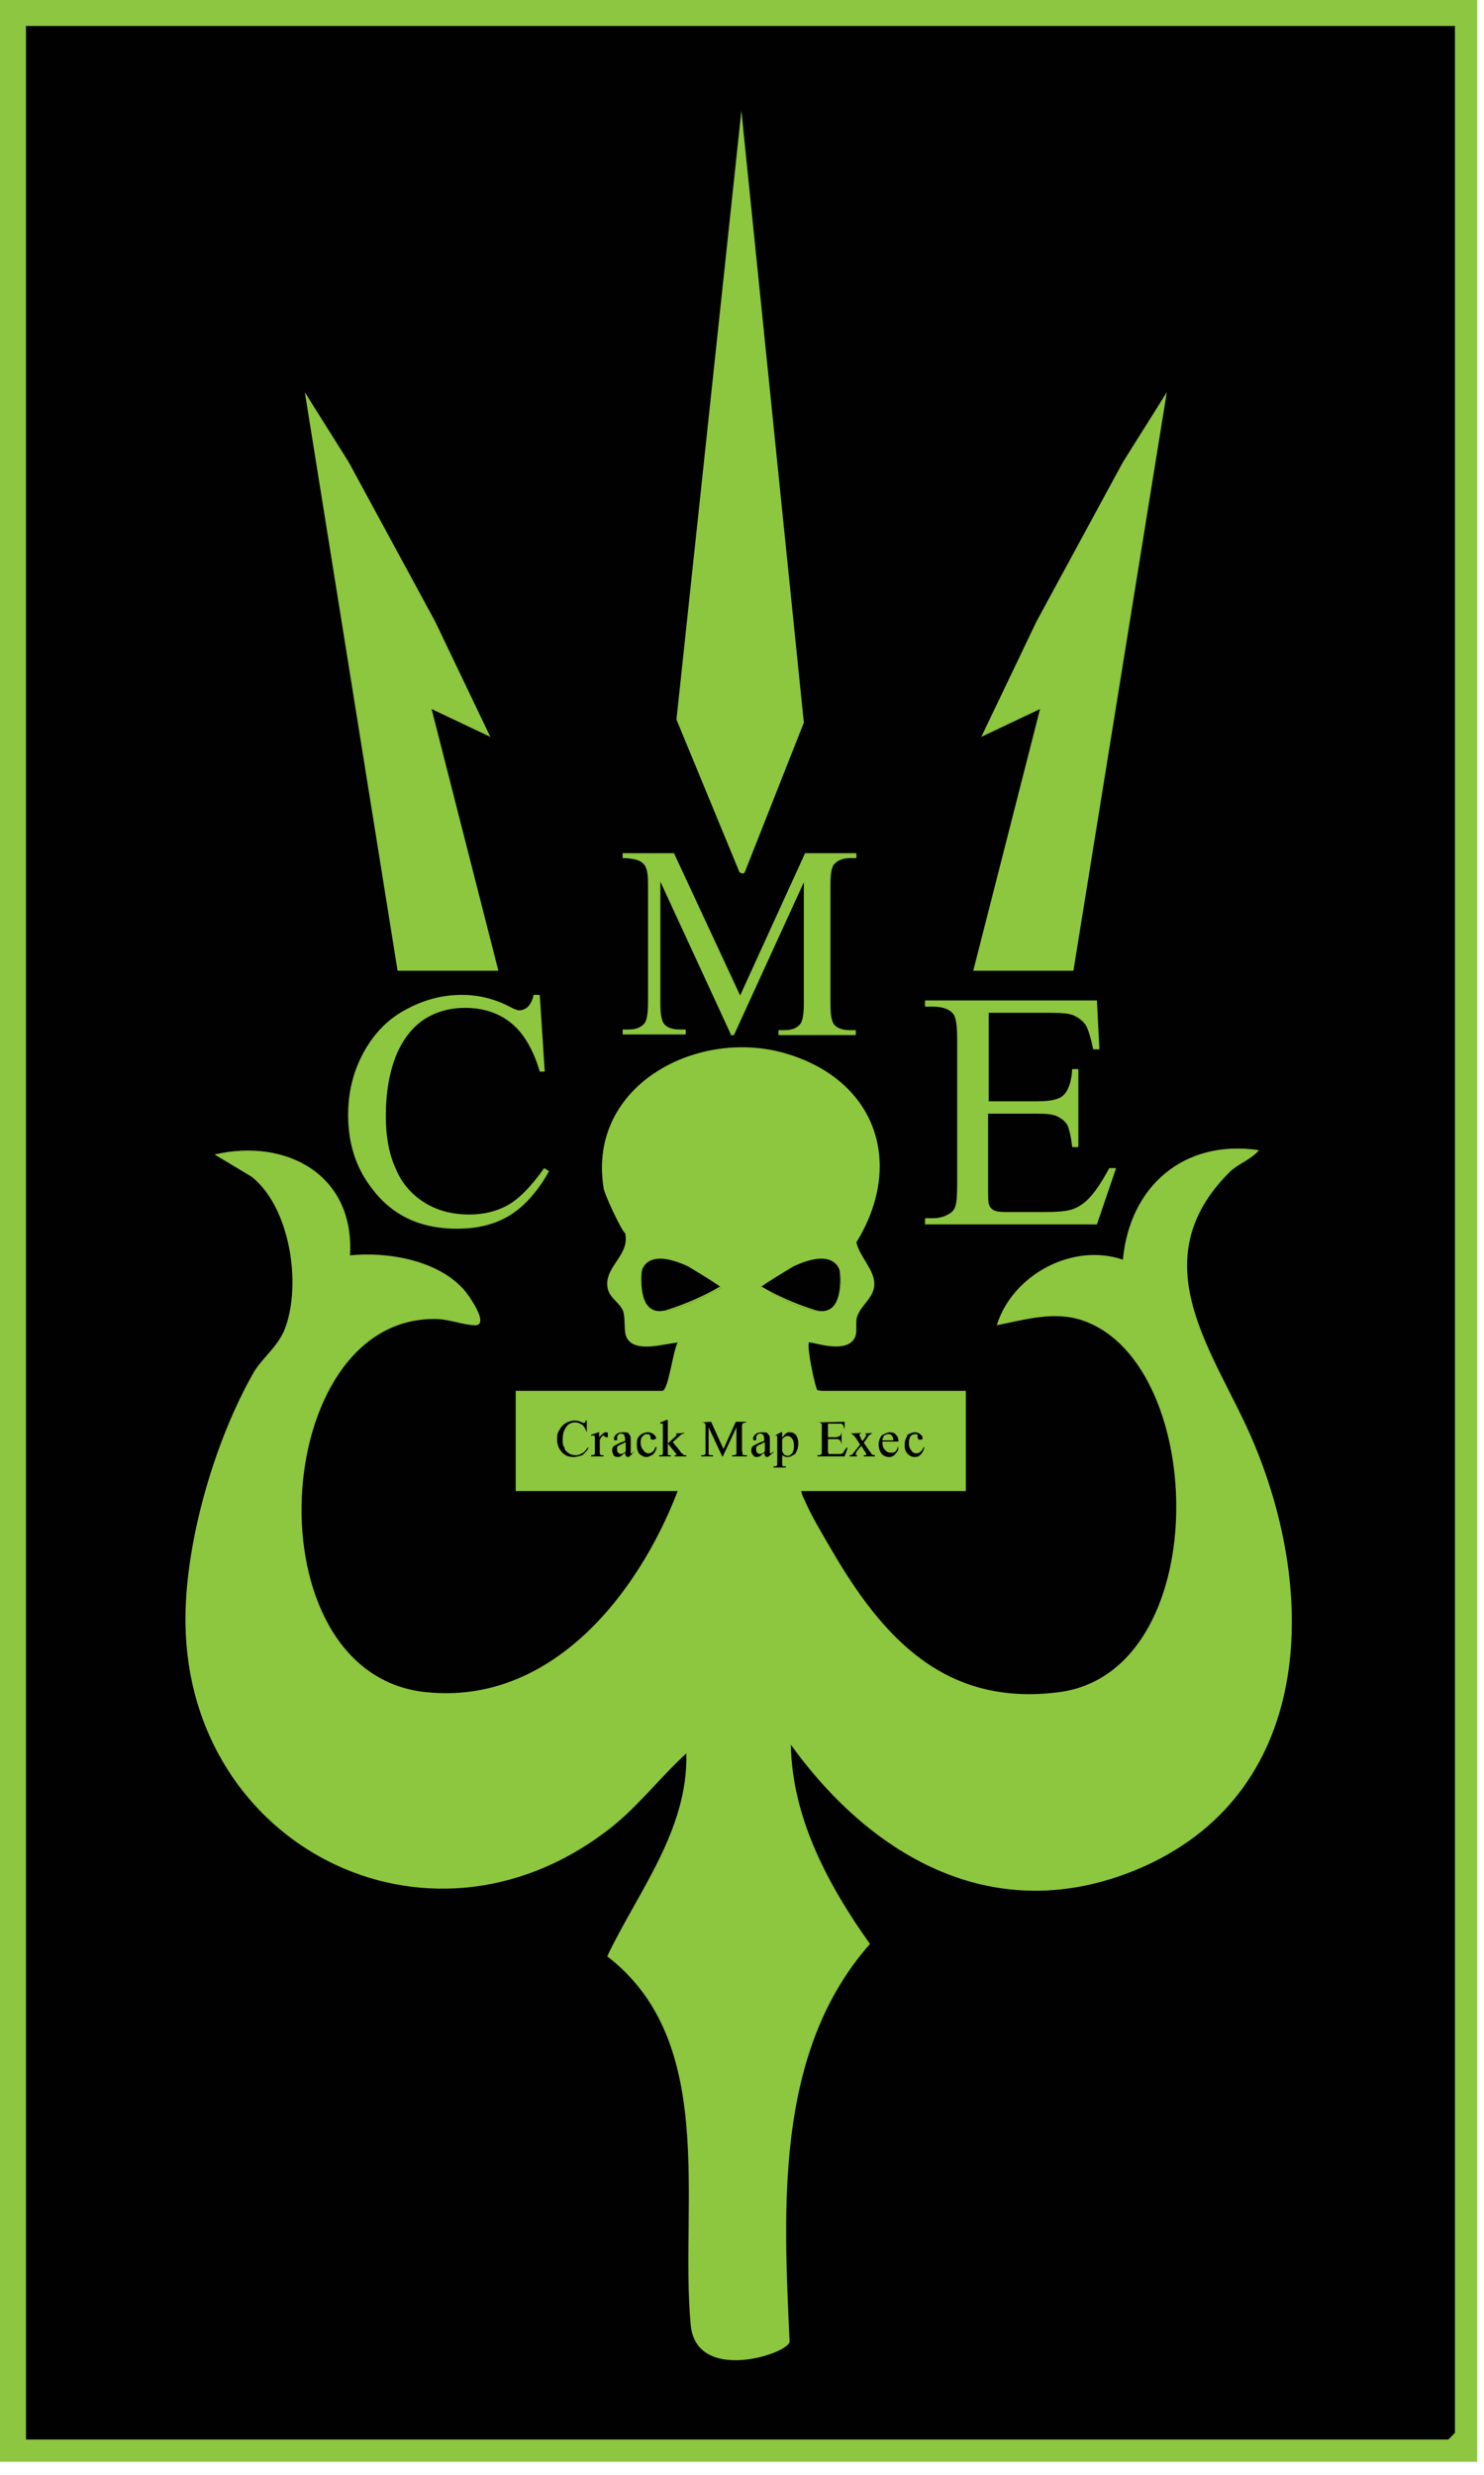
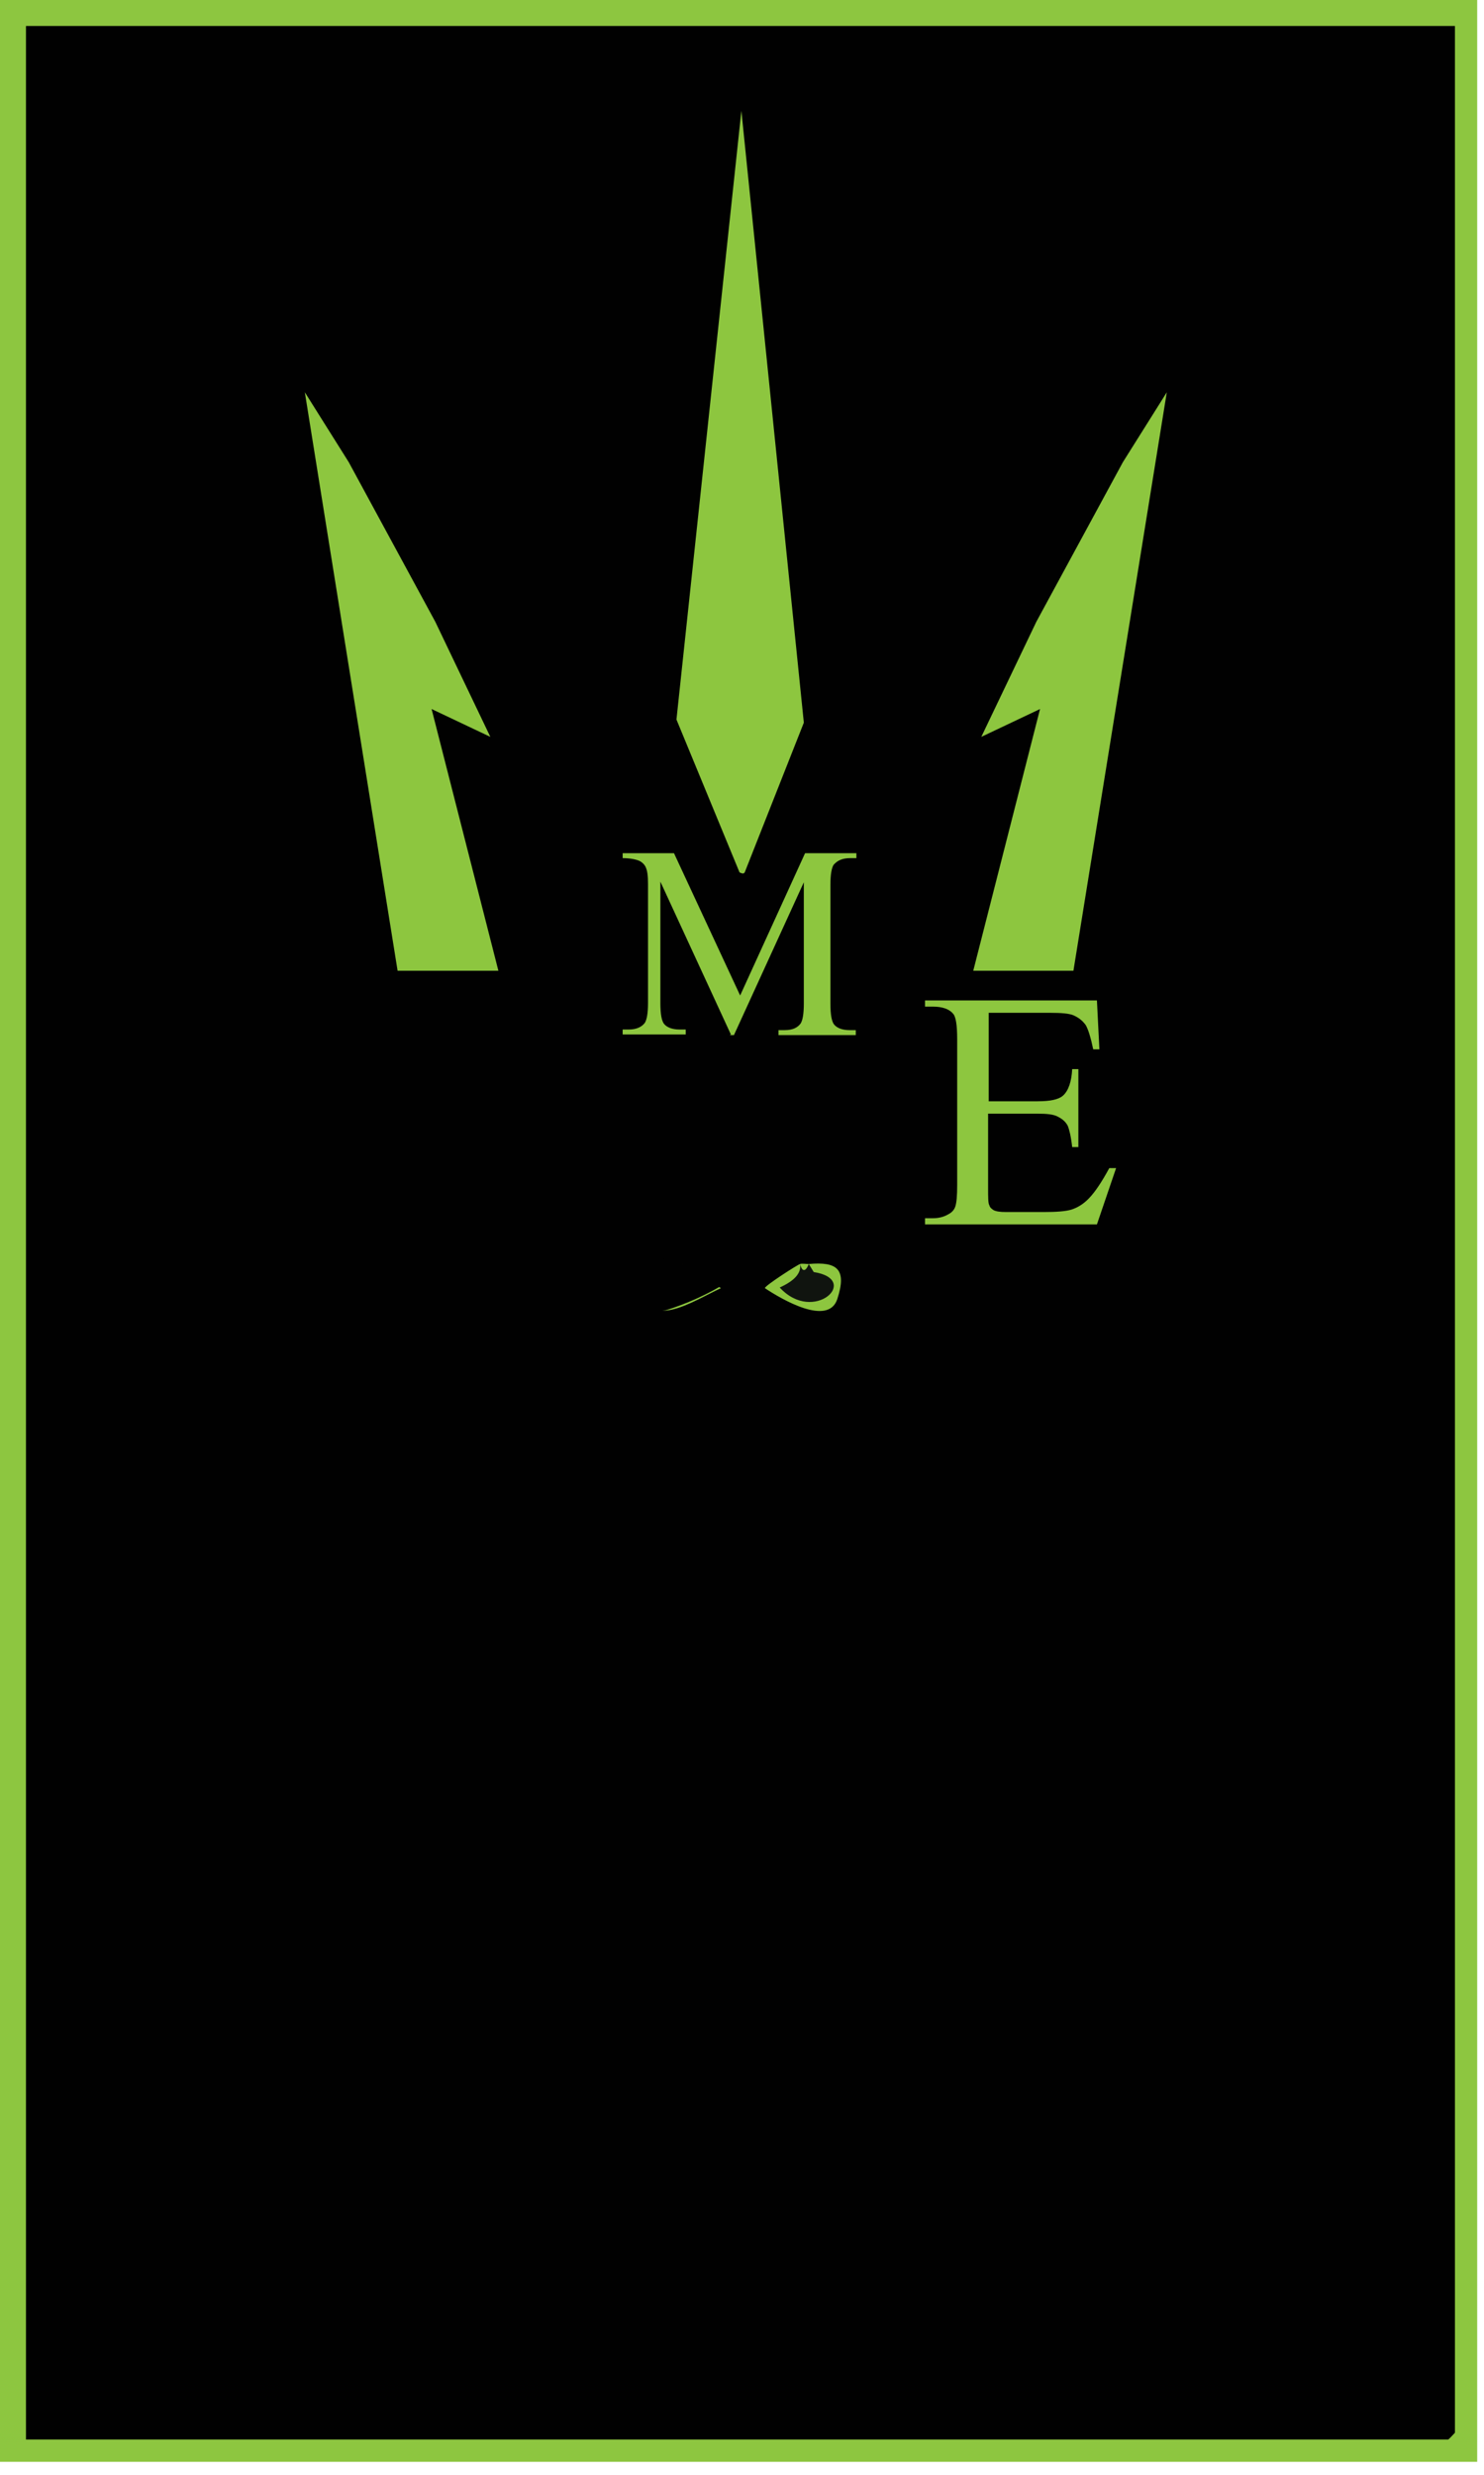
<svg xmlns="http://www.w3.org/2000/svg" width="24" height="40" viewBox="0 0 24 40" fill="none">
  <g clip-path="url(#clip0_5976_2118)">
    <path d="M23.89 0H0V39.79H23.89V0Z" fill="#8DC640" />
    <path d="M23.53 0.42V39.32C23.53 39.32 23.43 39.43 23.42 39.43H0.42V0.42H23.53Z" fill="#010101" />
    <path d="M13.54 21C13.39 21.44 12.64 21 12.37 20.82C12.37 20.78 12.9 20.44 12.94 20.43C12.97 20.42 13.03 20.43 13.08 20.43C13.54 20.39 13.7 20.51 13.54 21Z" fill="#10140F" />
    <path d="M11.66 20.82C11.22 21.02 10.42 21.57 10.39 20.74C10.37 20.27 10.7 20.47 11.03 20.43C11.24 20.55 11.45 20.7 11.66 20.82Z" fill="#11140F" />
    <path d="M12.04 14.11L13 11.68L11.99 1.79L10.94 11.63L11.96 14.1C11.96 14.1 12.03 14.14 12.04 14.1V14.11Z" fill="#8DC63F" />
    <path d="M7.93 11.91L7.04 10.05L5.64 7.47L4.93 6.34L6.43 15.69H8.06L6.98 11.46L7.93 11.91Z" fill="#8DC63F" />
    <path d="M15.87 11.91L16.76 10.05L18.16 7.47L18.87 6.34L17.36 15.69H15.74L16.82 11.46L15.87 11.91Z" fill="#8DC63F" />
-     <path d="M8.73 16.09L8.81 17.32H8.73C8.62 16.95 8.46 16.69 8.26 16.53C8.06 16.37 7.81 16.29 7.52 16.29C7.28 16.29 7.06 16.35 6.87 16.47C6.68 16.59 6.52 16.79 6.41 17.05C6.3 17.32 6.24 17.65 6.24 18.04C6.24 18.37 6.29 18.65 6.4 18.89C6.5 19.13 6.66 19.31 6.87 19.44C7.08 19.57 7.32 19.63 7.59 19.63C7.82 19.63 8.03 19.58 8.21 19.48C8.39 19.38 8.59 19.18 8.8 18.88L8.88 18.93C8.7 19.25 8.49 19.49 8.25 19.64C8.01 19.79 7.72 19.86 7.39 19.86C6.79 19.86 6.33 19.64 6 19.19C5.75 18.86 5.63 18.47 5.63 18.02C5.63 17.66 5.71 17.33 5.87 17.03C6.03 16.73 6.25 16.49 6.54 16.33C6.83 16.17 7.13 16.08 7.47 16.08C7.73 16.08 7.99 16.14 8.24 16.27C8.31 16.31 8.37 16.33 8.4 16.33C8.45 16.33 8.49 16.31 8.53 16.28C8.58 16.23 8.61 16.17 8.63 16.08H8.72L8.73 16.09Z" fill="#8DC63F" />
    <path d="M15.99 16.37V17.8H16.78C16.99 17.8 17.12 17.77 17.19 17.71C17.28 17.63 17.33 17.48 17.34 17.28H17.44V18.54H17.34C17.32 18.36 17.29 18.25 17.27 18.2C17.24 18.14 17.19 18.09 17.11 18.05C17.04 18.01 16.93 18 16.77 18H15.98V19.19C15.98 19.35 15.98 19.45 16 19.48C16.01 19.52 16.04 19.54 16.07 19.56C16.11 19.58 16.17 19.59 16.27 19.59H16.88C17.08 19.59 17.23 19.58 17.33 19.55C17.42 19.52 17.51 19.47 17.6 19.38C17.71 19.27 17.82 19.1 17.94 18.88H18.05L17.74 19.79H14.96V19.69H15.09C15.18 19.69 15.26 19.67 15.33 19.63C15.39 19.6 15.43 19.56 15.45 19.5C15.47 19.44 15.48 19.33 15.48 19.15V16.8C15.48 16.57 15.46 16.43 15.41 16.38C15.35 16.31 15.24 16.27 15.09 16.27H14.96V16.17H17.74L17.78 16.96H17.68C17.64 16.77 17.6 16.64 17.56 16.57C17.51 16.5 17.45 16.45 17.36 16.41C17.29 16.38 17.16 16.37 16.98 16.37H15.99Z" fill="#8DC63F" />
    <path d="M11.82 16.72L10.68 14.25V16.21C10.68 16.39 10.7 16.5 10.74 16.55C10.79 16.61 10.88 16.64 10.99 16.64H11.09V16.72H10.07V16.64H10.17C10.29 16.64 10.38 16.6 10.43 16.53C10.46 16.48 10.48 16.38 10.48 16.21V14.29C10.48 14.16 10.47 14.07 10.44 14.01C10.42 13.97 10.38 13.93 10.33 13.91C10.28 13.89 10.19 13.87 10.07 13.87V13.79H10.9L11.97 16.09L13.02 13.79H13.85V13.87H13.75C13.62 13.87 13.54 13.91 13.48 13.98C13.45 14.03 13.43 14.13 13.43 14.3V16.22C13.43 16.4 13.45 16.51 13.49 16.56C13.54 16.62 13.63 16.65 13.74 16.65H13.84V16.73H12.59V16.65H12.69C12.82 16.65 12.9 16.61 12.95 16.54C12.98 16.49 13 16.39 13 16.22V14.26L11.87 16.73H11.8L11.82 16.72Z" fill="#8DC63F" />
    <path d="M11.03 20.43C11.05 20.6 11.16 20.72 11.35 20.79C10.97 21.05 10.41 21.27 10.55 20.57C10.84 20.61 10.99 20.57 11.03 20.43C10.7 20.47 10.37 20.27 10.39 20.74C10.42 21.57 11.22 21.02 11.66 20.82C11.45 20.7 11.24 20.55 11.03 20.43ZM12.94 20.43C12.97 20.56 13.03 20.56 13.08 20.43C13.03 20.43 12.97 20.42 12.94 20.43ZM13.08 20.43L13.16 20.56C13.93 20.68 13.16 21.41 12.61 20.81C12.85 20.7 12.96 20.58 12.94 20.43C12.9 20.44 12.37 20.78 12.37 20.82C12.64 21 13.39 21.44 13.54 21C13.7 20.51 13.54 20.39 13.08 20.43Z" fill="#8DC63F" />
-     <path d="M10.03 23.35C10.03 23.35 9.99 23.37 9.98 23.39C9.98 23.4 9.98 23.41 9.98 23.43C9.98 23.45 9.98 23.47 10 23.48C10 23.49 10.02 23.5 10.04 23.5C10.06 23.5 10.09 23.49 10.12 23.46V23.31C10.12 23.31 10.05 23.34 10.04 23.35H10.03ZM10.03 23.35C10.03 23.35 9.99 23.37 9.98 23.39C9.98 23.4 9.98 23.41 9.98 23.43C9.98 23.45 9.98 23.47 10 23.48C10 23.49 10.02 23.5 10.04 23.5C10.06 23.5 10.09 23.49 10.12 23.46V23.31C10.12 23.31 10.05 23.34 10.04 23.35H10.03ZM10.03 23.35C10.03 23.35 9.99 23.37 9.98 23.39C9.98 23.4 9.98 23.41 9.98 23.43C9.98 23.45 9.98 23.47 10 23.48C10 23.49 10.02 23.5 10.04 23.5C10.06 23.5 10.09 23.49 10.12 23.46V23.31C10.12 23.31 10.05 23.34 10.04 23.35H10.03ZM10.03 23.35C10.03 23.35 9.99 23.37 9.98 23.39C9.98 23.4 9.98 23.41 9.98 23.43C9.98 23.45 9.98 23.47 10 23.48C10 23.49 10.02 23.5 10.04 23.5C10.06 23.5 10.09 23.49 10.12 23.46V23.31C10.12 23.31 10.05 23.34 10.04 23.35H10.03ZM10.03 23.35C10.03 23.35 9.99 23.37 9.98 23.39C9.98 23.4 9.98 23.41 9.98 23.43C9.98 23.45 9.98 23.47 10 23.48C10 23.49 10.02 23.5 10.04 23.5C10.06 23.5 10.09 23.49 10.12 23.46V23.31C10.12 23.31 10.05 23.34 10.04 23.35H10.03ZM12.28 23.35C12.28 23.35 12.24 23.37 12.23 23.39C12.23 23.4 12.23 23.41 12.23 23.43C12.23 23.45 12.23 23.47 12.25 23.48C12.25 23.49 12.27 23.5 12.29 23.5C12.31 23.5 12.34 23.49 12.37 23.46V23.31C12.37 23.31 12.3 23.34 12.29 23.35H12.28ZM12.8 23.24C12.8 23.24 12.76 23.21 12.74 23.21C12.72 23.21 12.71 23.21 12.7 23.22C12.69 23.22 12.67 23.24 12.65 23.26V23.46C12.65 23.46 12.67 23.49 12.68 23.51C12.7 23.52 12.72 23.53 12.74 23.53C12.77 23.53 12.79 23.51 12.81 23.49C12.83 23.46 12.84 23.43 12.84 23.37C12.84 23.32 12.83 23.27 12.8 23.24ZM12.8 23.24C12.8 23.24 12.76 23.21 12.74 23.21C12.72 23.21 12.71 23.21 12.7 23.22C12.69 23.22 12.67 23.24 12.65 23.26V23.46C12.65 23.46 12.67 23.49 12.68 23.51C12.7 23.52 12.72 23.53 12.74 23.53C12.77 23.53 12.79 23.51 12.81 23.49C12.83 23.46 12.84 23.43 12.84 23.37C12.84 23.32 12.83 23.27 12.8 23.24ZM12.28 23.35C12.28 23.35 12.24 23.37 12.23 23.39C12.23 23.4 12.23 23.41 12.23 23.43C12.23 23.45 12.23 23.47 12.25 23.48C12.25 23.49 12.27 23.5 12.29 23.5C12.31 23.5 12.34 23.49 12.37 23.46V23.31C12.37 23.31 12.3 23.34 12.29 23.35H12.28ZM10.03 23.35C10.03 23.35 9.99 23.37 9.98 23.39C9.98 23.4 9.98 23.41 9.98 23.43C9.98 23.45 9.98 23.47 10 23.48C10 23.49 10.02 23.5 10.04 23.5C10.06 23.5 10.09 23.49 10.12 23.46V23.31C10.12 23.31 10.05 23.34 10.04 23.35H10.03ZM10.03 23.35C10.03 23.35 9.99 23.37 9.98 23.39C9.98 23.4 9.98 23.41 9.98 23.43C9.98 23.45 9.98 23.47 10 23.48C10 23.49 10.02 23.5 10.04 23.5C10.06 23.5 10.09 23.49 10.12 23.46V23.31C10.12 23.31 10.05 23.34 10.04 23.35H10.03ZM12.28 23.35C12.28 23.35 12.24 23.37 12.23 23.39C12.23 23.4 12.23 23.41 12.23 23.43C12.23 23.45 12.23 23.47 12.25 23.48C12.25 23.49 12.27 23.5 12.29 23.5C12.31 23.5 12.34 23.49 12.37 23.46V23.31C12.37 23.31 12.3 23.34 12.29 23.35H12.28ZM12.8 23.24C12.8 23.24 12.76 23.21 12.74 23.21C12.72 23.21 12.71 23.21 12.7 23.22C12.69 23.22 12.67 23.24 12.65 23.26V23.46C12.65 23.46 12.67 23.49 12.68 23.51C12.7 23.52 12.72 23.53 12.74 23.53C12.77 23.53 12.79 23.51 12.81 23.49C12.83 23.46 12.84 23.43 12.84 23.37C12.84 23.32 12.83 23.27 12.8 23.24ZM12.8 23.24C12.8 23.24 12.76 23.21 12.74 23.21C12.72 23.21 12.71 23.21 12.7 23.22C12.69 23.22 12.67 23.24 12.65 23.26V23.46C12.65 23.46 12.67 23.49 12.68 23.51C12.7 23.52 12.72 23.53 12.74 23.53C12.77 23.53 12.79 23.51 12.81 23.49C12.83 23.46 12.84 23.43 12.84 23.37C12.84 23.32 12.83 23.27 12.8 23.24ZM12.28 23.35C12.28 23.35 12.24 23.37 12.23 23.39C12.23 23.4 12.23 23.41 12.23 23.43C12.23 23.45 12.23 23.47 12.25 23.48C12.25 23.49 12.27 23.5 12.29 23.5C12.31 23.5 12.34 23.49 12.37 23.46V23.31C12.37 23.31 12.3 23.34 12.29 23.35H12.28ZM10.03 23.35C10.03 23.35 9.99 23.37 9.98 23.39C9.98 23.4 9.98 23.41 9.98 23.43C9.98 23.45 9.98 23.47 10 23.48C10 23.49 10.02 23.5 10.04 23.5C10.06 23.5 10.09 23.49 10.12 23.46V23.31C10.12 23.31 10.05 23.34 10.04 23.35H10.03ZM10.03 23.35C10.03 23.35 9.99 23.37 9.98 23.39C9.98 23.4 9.98 23.41 9.98 23.43C9.98 23.45 9.98 23.47 10 23.48C10 23.49 10.02 23.5 10.04 23.5C10.06 23.5 10.09 23.49 10.12 23.46V23.31C10.12 23.31 10.05 23.34 10.04 23.35H10.03ZM12.28 23.35C12.28 23.35 12.24 23.37 12.23 23.39C12.23 23.4 12.23 23.41 12.23 23.43C12.23 23.45 12.23 23.47 12.25 23.48C12.25 23.49 12.27 23.5 12.29 23.5C12.31 23.5 12.34 23.49 12.37 23.46V23.31C12.37 23.31 12.3 23.34 12.29 23.35H12.28ZM12.8 23.24C12.8 23.24 12.76 23.21 12.74 23.21C12.72 23.21 12.71 23.21 12.7 23.22C12.69 23.22 12.67 23.24 12.65 23.26V23.46C12.65 23.46 12.67 23.49 12.68 23.51C12.7 23.52 12.72 23.53 12.74 23.53C12.77 23.53 12.79 23.51 12.81 23.49C12.83 23.46 12.84 23.43 12.84 23.37C12.84 23.32 12.83 23.27 12.8 23.24ZM14.44 23.23C14.44 23.23 14.42 23.2 14.41 23.19C14.39 23.18 14.38 23.18 14.36 23.18C14.34 23.18 14.32 23.19 14.3 23.2C14.29 23.22 14.27 23.25 14.27 23.28H14.45C14.45 23.28 14.44 23.24 14.44 23.23ZM12.8 23.24C12.8 23.24 12.76 23.21 12.74 23.21C12.72 23.21 12.71 23.21 12.7 23.22C12.69 23.22 12.67 23.24 12.65 23.26V23.46C12.65 23.46 12.67 23.49 12.68 23.51C12.7 23.52 12.72 23.53 12.74 23.53C12.77 23.53 12.79 23.51 12.81 23.49C12.83 23.46 12.84 23.43 12.84 23.37C12.84 23.32 12.83 23.27 12.8 23.24ZM12.28 23.35C12.28 23.35 12.24 23.37 12.23 23.39C12.23 23.4 12.23 23.41 12.23 23.43C12.23 23.45 12.23 23.47 12.25 23.48C12.25 23.49 12.27 23.5 12.29 23.5C12.31 23.5 12.34 23.49 12.37 23.46V23.31C12.37 23.31 12.3 23.34 12.29 23.35H12.28ZM10.03 23.35C10.03 23.35 9.99 23.37 9.98 23.39C9.98 23.4 9.98 23.41 9.98 23.43C9.98 23.45 9.98 23.47 10 23.48C10 23.49 10.02 23.5 10.04 23.5C10.06 23.5 10.09 23.49 10.12 23.46V23.31C10.12 23.31 10.05 23.34 10.04 23.35H10.03ZM14.44 23.23C14.44 23.23 14.42 23.2 14.41 23.19C14.39 23.18 14.38 23.18 14.36 23.18C14.34 23.18 14.32 23.19 14.3 23.2C14.29 23.22 14.27 23.25 14.27 23.28H14.45C14.45 23.28 14.44 23.24 14.44 23.23ZM20.25 23.26C19.66 21.88 18.42 20.4 19.89 18.94C20.04 18.8 20.24 18.74 20.36 18.59C19.15 18.41 18.27 19.17 18.16 20.36C17.34 20.08 16.37 20.61 16.12 21.42C16.58 21.33 17.06 21.18 17.53 21.35C19.54 22.07 19.63 27.02 17.13 27.35C15.28 27.59 14.27 26.47 13.43 25.02C13.28 24.76 13.12 24.5 13 24.22C12.97 24.16 12.96 24.12 12.96 24.1H15.62V22.48H13.28C13.28 22.48 13.23 22.47 13.22 22.47C13.19 22.45 13.05 21.81 13.08 21.7C13.1 21.67 13.67 21.9 13.82 21.63C13.88 21.52 13.82 21.37 13.87 21.26C13.94 21.08 14.14 20.97 14.14 20.75C14.14 20.52 13.9 20.31 13.85 20.08C14.63 18.81 14.17 17.48 12.75 17.04C11.32 16.59 9.5 17.52 9.76 19.19C9.76 19.28 10.07 19.93 10.11 19.93C10.19 20.26 9.82 20.45 9.82 20.75C9.82 20.98 10.02 21.03 10.08 21.2C10.12 21.34 10.08 21.52 10.14 21.63C10.28 21.87 10.73 21.72 10.96 21.7C10.88 21.84 10.81 22.48 10.71 22.48H8.34V24.1H10.96C10.31 25.79 8.9 27.56 6.89 27.35C4.01 27.06 4.35 21.23 7.08 21.32C7.28 21.33 7.48 21.41 7.67 21.42C7.95 21.44 7.55 20.88 7.47 20.81C7.04 20.36 6.25 20.23 5.66 20.29C5.74 18.99 4.63 18.39 3.47 18.66L4.07 19.02C4.69 19.51 4.88 20.75 4.61 21.47C4.5 21.76 4.25 21.94 4.11 22.17C3.47 23.28 2.98 24.96 3 26.25C3.05 29.82 6.88 31.8 9.79 29.61C10.28 29.25 10.65 28.75 11.1 28.34C11.13 29.58 10.32 30.57 9.82 31.62C11.62 33 10.99 35.64 11.17 37.57C11.25 38.53 12.74 38.05 12.77 37.85C12.67 35.68 12.53 33.16 14.07 31.42C13.4 30.48 12.81 29.39 12.79 28.2C14.12 30.04 16.1 31.16 18.38 30.22C21.26 29.02 21.33 25.77 20.25 23.26ZM14.66 23.2C14.66 23.2 14.74 23.15 14.79 23.15C14.83 23.15 14.86 23.16 14.88 23.18C14.91 23.2 14.92 23.22 14.92 23.24C14.92 23.25 14.92 23.26 14.92 23.26C14.91 23.27 14.9 23.27 14.89 23.27C14.87 23.27 14.86 23.27 14.85 23.26C14.85 23.26 14.84 23.24 14.84 23.23C14.84 23.21 14.84 23.2 14.84 23.19C14.83 23.18 14.81 23.18 14.8 23.18C14.77 23.18 14.75 23.19 14.73 23.21C14.71 23.23 14.7 23.27 14.7 23.31C14.7 23.36 14.7 23.4 14.73 23.43C14.75 23.47 14.78 23.49 14.82 23.49C14.85 23.49 14.87 23.48 14.89 23.46C14.91 23.45 14.92 23.42 14.94 23.39H14.95C14.94 23.44 14.92 23.48 14.89 23.51C14.86 23.54 14.83 23.55 14.79 23.55C14.75 23.55 14.71 23.53 14.68 23.5C14.64 23.46 14.63 23.41 14.63 23.35C14.63 23.29 14.65 23.24 14.68 23.2H14.66ZM14.26 23.2C14.26 23.2 14.34 23.15 14.39 23.15C14.43 23.15 14.47 23.16 14.49 23.19C14.52 23.22 14.53 23.25 14.53 23.3H14.27C14.27 23.36 14.28 23.4 14.31 23.43C14.34 23.47 14.37 23.48 14.41 23.48C14.43 23.48 14.46 23.48 14.48 23.46C14.49 23.45 14.51 23.43 14.52 23.39H14.53C14.53 23.44 14.51 23.47 14.48 23.5C14.46 23.53 14.42 23.55 14.38 23.55C14.33 23.55 14.29 23.53 14.26 23.5C14.23 23.46 14.21 23.41 14.21 23.35C14.21 23.29 14.23 23.24 14.26 23.2ZM13.75 23.52C13.75 23.52 13.77 23.52 13.78 23.51C13.78 23.51 13.8 23.49 13.83 23.45L13.91 23.35L13.84 23.24C13.84 23.24 13.8 23.19 13.79 23.19C13.79 23.18 13.76 23.17 13.75 23.17L13.93 23.16C13.93 23.16 13.91 23.18 13.9 23.18C13.9 23.18 13.9 23.19 13.9 23.2C13.9 23.2 13.9 23.21 13.92 23.23C13.92 23.23 13.92 23.24 13.92 23.25L13.95 23.29L13.98 23.25L14.01 23.2C14.01 23.2 14.01 23.18 14 23.18C14 23.18 14 23.17 13.98 23.17L14.11 23.16C14.11 23.16 14.08 23.18 14.07 23.19C14.06 23.19 14.04 23.21 14.02 23.25L13.97 23.32L14.06 23.45C14.06 23.45 14.1 23.51 14.11 23.51C14.12 23.52 14.13 23.52 14.15 23.52V23.54H13.97V23.52H14C14 23.52 14.01 23.51 14.01 23.5C14.01 23.49 14 23.48 13.98 23.45L13.93 23.37L13.86 23.45C13.86 23.45 13.84 23.49 13.84 23.5C13.84 23.5 13.84 23.5 13.84 23.52H13.86V23.54H13.74V23.52H13.75ZM13.21 23.52H13.23C13.23 23.52 13.26 23.52 13.27 23.51C13.28 23.51 13.29 23.51 13.29 23.49V23.07C13.29 23.07 13.29 23.02 13.29 23.01C13.28 23.01 13.27 22.99 13.24 22.99H13.22L13.66 22.98V23.1C13.66 23.1 13.64 23.05 13.64 23.04L13.61 23.01H13.39V23.23H13.52C13.52 23.23 13.57 23.22 13.58 23.21C13.6 23.2 13.6 23.18 13.61 23.15V23.34C13.61 23.34 13.6 23.3 13.59 23.29C13.59 23.28 13.58 23.27 13.57 23.27C13.56 23.26 13.54 23.26 13.52 23.26H13.39V23.45C13.39 23.45 13.39 23.49 13.4 23.49C13.4 23.49 13.4 23.493 13.4 23.5C13.4 23.5 13.4 23.5 13.43 23.5H13.53C13.53 23.5 13.58 23.5 13.59 23.5C13.61 23.5 13.62 23.49 13.64 23.48C13.64 23.46 13.67 23.43 13.69 23.4H13.71L13.66 23.54H13.22V23.52H13.21ZM12.94 20.43C12.94 20.43 13.03 20.43 13.08 20.43C13.54 20.39 13.7 20.51 13.54 21C13.39 21.44 12.64 21 12.37 20.82C12.37 20.78 12.9 20.44 12.94 20.43ZM9.42 23.52C9.42 23.52 9.33 23.55 9.28 23.55C9.19 23.55 9.12 23.52 9.07 23.45C9.03 23.4 9.01 23.34 9.01 23.27C9.01 23.21 9.01 23.16 9.05 23.11C9.07 23.06 9.11 23.03 9.15 23C9.19 22.98 9.24 22.96 9.29 22.96C9.34 22.96 9.38 22.97 9.41 22.99C9.41 22.99 9.42 22.993 9.44 23C9.44 23 9.45 23 9.46 22.99C9.47 22.99 9.47 22.98 9.47 22.96H9.49V23.15C9.47 23.1 9.45 23.06 9.42 23.03C9.38 23.01 9.35 22.99 9.3 22.99C9.26 22.99 9.23 23 9.2 23.02C9.17 23.04 9.15 23.07 9.13 23.11C9.11 23.15 9.1 23.2 9.1 23.27C9.1 23.32 9.1 23.36 9.13 23.4C9.13 23.44 9.17 23.47 9.2 23.49C9.23 23.51 9.27 23.52 9.31 23.52C9.35 23.52 9.38 23.51 9.41 23.49C9.44 23.48 9.47 23.45 9.5 23.4H9.52C9.49 23.46 9.45 23.49 9.42 23.52ZM9.84 23.22C9.84 23.22 9.83 23.23 9.82 23.23C9.81 23.23 9.8 23.23 9.78 23.22C9.77 23.21 9.76 23.2 9.76 23.2C9.75 23.2 9.75 23.21 9.74 23.21C9.73 23.22 9.72 23.24 9.7 23.27V23.45C9.7 23.45 9.7 23.49 9.7 23.5C9.7 23.51 9.71 23.5 9.72 23.52H9.76V23.54H9.56V23.52C9.56 23.52 9.6 23.52 9.61 23.51C9.61 23.51 9.62 23.51 9.62 23.49V23.23C9.62 23.23 9.62 23.21 9.61 23.21C9.61 23.2 9.6 23.2 9.59 23.2C9.59 23.2 9.59 23.2 9.56 23.21V23.19L9.68 23.15H9.69V23.23C9.69 23.23 9.76 23.15 9.79 23.15C9.81 23.15 9.82 23.15 9.83 23.16C9.83 23.17 9.83 23.18 9.83 23.19C9.83 23.2 9.83 23.21 9.83 23.22H9.84ZM10.24 23.48C10.24 23.48 10.18 23.55 10.16 23.55C10.14 23.55 10.13 23.54 10.12 23.53C10.12 23.52 10.11 23.51 10.11 23.48C10.07 23.51 10.05 23.53 10.04 23.54C10.02 23.54 10.01 23.55 9.99 23.55C9.96 23.55 9.94 23.54 9.92 23.52C9.92 23.5 9.9 23.48 9.9 23.45C9.9 23.43 9.9 23.41 9.91 23.4C9.91 23.38 9.94 23.36 9.97 23.35C10 23.33 10.05 23.31 10.11 23.29V23.27C10.11 23.27 10.11 23.21 10.09 23.19C10.08 23.18 10.06 23.17 10.04 23.17C10.02 23.17 10.01 23.18 10 23.19C10 23.19 9.98 23.21 9.98 23.22V23.24V23.27C9.98 23.28 9.97 23.28 9.96 23.28C9.95 23.28 9.94 23.28 9.93 23.27C9.93 23.27 9.93 23.26 9.93 23.24C9.93 23.22 9.95 23.2 9.97 23.18C9.99 23.16 10.03 23.15 10.07 23.15C10.11 23.15 10.13 23.15 10.16 23.16C10.16 23.17 10.18 23.19 10.19 23.2C10.2 23.22 10.2 23.24 10.2 23.28V23.47V23.49H10.22C10.22 23.49 10.24 23.48 10.25 23.46V23.48H10.24ZM10.56 23.51C10.56 23.51 10.49 23.55 10.46 23.55C10.41 23.55 10.38 23.53 10.34 23.5C10.31 23.46 10.3 23.41 10.3 23.35C10.3 23.29 10.3 23.24 10.35 23.2C10.38 23.17 10.43 23.15 10.48 23.15C10.51 23.15 10.54 23.16 10.57 23.18C10.59 23.2 10.61 23.22 10.61 23.24C10.61 23.25 10.61 23.26 10.59 23.26C10.59 23.27 10.58 23.27 10.57 23.27C10.55 23.27 10.54 23.27 10.53 23.26C10.52 23.26 10.52 23.24 10.52 23.23C10.52 23.21 10.52 23.2 10.5 23.19C10.5 23.18 10.48 23.18 10.46 23.18C10.44 23.18 10.41 23.19 10.4 23.21C10.37 23.23 10.36 23.27 10.36 23.31C10.36 23.36 10.37 23.4 10.4 23.43C10.42 23.47 10.45 23.49 10.49 23.49C10.51 23.49 10.54 23.48 10.56 23.46C10.57 23.45 10.59 23.42 10.6 23.39H10.62C10.61 23.44 10.59 23.48 10.56 23.51ZM11.09 23.54H10.91V23.52H10.94C10.94 23.52 10.94 23.49 10.92 23.48L10.8 23.33V23.45C10.8 23.45 10.8 23.49 10.8 23.5C10.8 23.51 10.81 23.52 10.81 23.52H10.85V23.54H10.66V23.52H10.7C10.7 23.52 10.71 23.51 10.72 23.5V23.03V23.01C10.72 23.01 10.71 23.01 10.7 23.01C10.7 23.01 10.69 23.01 10.68 23.01V22.99L10.78 22.95H10.8V23.33L10.9 23.24L10.94 23.2V23.18C10.94 23.17 10.93 23.17 10.92 23.17L11.08 23.16C11.08 23.16 11.04 23.18 11.03 23.18C11.01 23.19 11 23.2 10.98 23.22L10.88 23.31L10.98 23.43C10.98 23.43 11.02 23.49 11.03 23.49C11.05 23.51 11.06 23.52 11.07 23.52H11.1V23.54H11.09ZM10.39 20.74C10.37 20.27 10.7 20.47 11.03 20.43C11.24 20.55 11.45 20.7 11.66 20.82C11.22 21.02 10.42 21.57 10.39 20.74ZM12.08 22.99H12.06C12.06 22.99 12.02 23 12.01 23.01C12 23.02 12 23.04 12 23.07V23.44C12 23.44 12.01 23.5 12.01 23.51C12.01 23.52 12.04 23.52 12.06 23.52H12.08V23.54H11.84V23.52H11.86C11.86 23.52 11.9 23.52 11.91 23.5C11.91 23.49 11.91 23.47 11.91 23.44V23.07L11.69 23.54H11.68L11.46 23.07V23.44C11.46 23.44 11.46 23.5 11.46 23.51C11.47 23.52 11.49 23.52 11.51 23.52H11.53V23.54H11.34V23.52H11.36C11.36 23.52 11.4 23.52 11.41 23.5C11.41 23.49 11.41 23.47 11.41 23.44V23.07C11.41 23.07 11.41 23.03 11.41 23.02C11.4 23.01 11.4 23 11.39 23C11.38 22.99 11.36 22.99 11.34 22.99L11.5 22.98L11.7 23.42L11.9 22.98H12.06L12.08 22.99ZM12.5 23.48C12.5 23.48 12.43 23.55 12.41 23.55C12.39 23.55 12.38 23.54 12.37 23.53C12.37 23.52 12.36 23.51 12.36 23.48C12.32 23.51 12.3 23.53 12.29 23.54C12.27 23.54 12.26 23.55 12.24 23.55C12.21 23.55 12.19 23.54 12.18 23.52C12.16 23.5 12.15 23.48 12.15 23.45C12.15 23.43 12.15 23.41 12.16 23.4C12.16 23.38 12.19 23.36 12.22 23.35C12.25 23.33 12.3 23.31 12.36 23.29V23.27C12.36 23.27 12.36 23.21 12.34 23.19C12.33 23.18 12.31 23.17 12.29 23.17C12.27 23.17 12.26 23.18 12.25 23.19C12.25 23.19 12.23 23.21 12.23 23.22V23.24V23.27C12.23 23.28 12.22 23.28 12.21 23.28C12.2 23.28 12.19 23.28 12.18 23.27C12.18 23.27 12.18 23.26 12.18 23.24C12.18 23.22 12.2 23.2 12.22 23.18C12.24 23.16 12.28 23.15 12.32 23.15C12.36 23.15 12.38 23.15 12.41 23.16C12.41 23.17 12.43 23.19 12.44 23.2C12.45 23.22 12.45 23.24 12.45 23.28V23.47V23.49H12.47C12.47 23.49 12.49 23.48 12.51 23.46V23.48H12.5ZM12.86 23.5C12.86 23.5 12.79 23.55 12.74 23.55C12.72 23.55 12.7 23.55 12.69 23.54C12.69 23.54 12.66 23.53 12.65 23.52V23.68C12.65 23.68 12.66 23.7 12.67 23.7H12.71V23.72H12.51V23.7C12.51 23.7 12.54 23.7 12.55 23.7C12.55 23.7 12.557 23.693 12.57 23.68V23.22V23.21C12.56 23.21 12.55 23.2 12.55 23.2C12.54 23.2 12.53 23.21 12.52 23.21L12.63 23.15H12.65V23.24C12.65 23.24 12.69 23.18 12.71 23.17C12.73 23.15 12.75 23.15 12.77 23.15C12.81 23.15 12.84 23.16 12.87 23.19C12.9 23.23 12.91 23.28 12.91 23.33C12.91 23.4 12.89 23.45 12.86 23.5ZM14.44 23.23C14.44 23.23 14.42 23.2 14.41 23.19C14.39 23.18 14.38 23.18 14.36 23.18C14.34 23.18 14.32 23.19 14.3 23.2C14.29 23.22 14.27 23.25 14.27 23.28H14.45C14.45 23.28 14.44 23.24 14.44 23.23ZM12.74 23.21C12.74 23.21 12.71 23.21 12.7 23.22C12.69 23.22 12.67 23.24 12.65 23.26V23.46C12.65 23.46 12.67 23.49 12.68 23.51C12.7 23.52 12.72 23.53 12.74 23.53C12.77 23.53 12.79 23.51 12.81 23.49C12.83 23.46 12.84 23.43 12.84 23.37C12.84 23.32 12.83 23.27 12.8 23.24C12.78 23.22 12.76 23.21 12.74 23.21ZM12.23 23.39C12.23 23.39 12.23 23.41 12.23 23.43C12.23 23.45 12.23 23.47 12.25 23.48C12.25 23.49 12.27 23.5 12.29 23.5C12.31 23.5 12.34 23.49 12.37 23.46V23.31C12.37 23.31 12.3 23.34 12.29 23.35C12.27 23.36 12.25 23.37 12.24 23.39H12.23ZM9.98 23.39C9.98 23.39 9.98 23.41 9.98 23.43C9.98 23.45 9.98 23.47 10 23.48C10 23.49 10.02 23.5 10.04 23.5C10.06 23.5 10.09 23.49 10.12 23.46V23.31C10.12 23.31 10.05 23.34 10.04 23.35C10.02 23.36 10 23.37 9.99 23.39H9.98ZM14.44 23.23C14.44 23.23 14.42 23.2 14.41 23.19C14.39 23.18 14.38 23.18 14.36 23.18C14.34 23.18 14.32 23.19 14.3 23.2C14.29 23.22 14.27 23.25 14.27 23.28H14.45C14.45 23.28 14.44 23.24 14.44 23.23ZM10.03 23.35C10.03 23.35 9.99 23.37 9.98 23.39C9.98 23.4 9.98 23.41 9.98 23.43C9.98 23.45 9.98 23.47 10 23.48C10 23.49 10.02 23.5 10.04 23.5C10.06 23.5 10.09 23.49 10.12 23.46V23.31C10.12 23.31 10.05 23.34 10.04 23.35H10.03ZM12.28 23.35C12.28 23.35 12.24 23.37 12.23 23.39C12.23 23.4 12.23 23.41 12.23 23.43C12.23 23.45 12.23 23.47 12.25 23.48C12.25 23.49 12.27 23.5 12.29 23.5C12.31 23.5 12.34 23.49 12.37 23.46V23.31C12.37 23.31 12.3 23.34 12.29 23.35H12.28ZM12.8 23.24C12.8 23.24 12.76 23.21 12.74 23.21C12.72 23.21 12.71 23.21 12.7 23.22C12.69 23.22 12.67 23.24 12.65 23.26V23.46C12.65 23.46 12.67 23.49 12.68 23.51C12.7 23.52 12.72 23.53 12.74 23.53C12.77 23.53 12.79 23.51 12.81 23.49C12.83 23.46 12.84 23.43 12.84 23.37C12.84 23.32 12.83 23.27 12.8 23.24ZM14.44 23.23C14.44 23.23 14.42 23.2 14.41 23.19C14.39 23.18 14.38 23.18 14.36 23.18C14.34 23.18 14.32 23.19 14.3 23.2C14.29 23.22 14.27 23.25 14.27 23.28H14.45C14.45 23.28 14.44 23.24 14.44 23.23ZM12.8 23.24C12.8 23.24 12.76 23.21 12.74 23.21C12.72 23.21 12.71 23.21 12.7 23.22C12.69 23.22 12.67 23.24 12.65 23.26V23.46C12.65 23.46 12.67 23.49 12.68 23.51C12.7 23.52 12.72 23.53 12.74 23.53C12.77 23.53 12.79 23.51 12.81 23.49C12.83 23.46 12.84 23.43 12.84 23.37C12.84 23.32 12.83 23.27 12.8 23.24ZM12.28 23.35C12.28 23.35 12.24 23.37 12.23 23.39C12.23 23.4 12.23 23.41 12.23 23.43C12.23 23.45 12.23 23.47 12.25 23.48C12.25 23.49 12.27 23.5 12.29 23.5C12.31 23.5 12.34 23.49 12.37 23.46V23.31C12.37 23.31 12.3 23.34 12.29 23.35H12.28ZM10.03 23.35C10.03 23.35 9.99 23.37 9.98 23.39C9.98 23.4 9.98 23.41 9.98 23.43C9.98 23.45 9.98 23.47 10 23.48C10 23.49 10.02 23.5 10.04 23.5C10.06 23.5 10.09 23.49 10.12 23.46V23.31C10.12 23.31 10.05 23.34 10.04 23.35H10.03ZM10.03 23.35C10.03 23.35 9.99 23.37 9.98 23.39C9.98 23.4 9.98 23.41 9.98 23.43C9.98 23.45 9.98 23.47 10 23.48C10 23.49 10.02 23.5 10.04 23.5C10.06 23.5 10.09 23.49 10.12 23.46V23.31C10.12 23.31 10.05 23.34 10.04 23.35H10.03ZM12.28 23.35C12.28 23.35 12.24 23.37 12.23 23.39C12.23 23.4 12.23 23.41 12.23 23.43C12.23 23.45 12.23 23.47 12.25 23.48C12.25 23.49 12.27 23.5 12.29 23.5C12.31 23.5 12.34 23.49 12.37 23.46V23.31C12.37 23.31 12.3 23.34 12.29 23.35H12.28ZM12.8 23.24C12.8 23.24 12.76 23.21 12.74 23.21C12.72 23.21 12.71 23.21 12.7 23.22C12.69 23.22 12.67 23.24 12.65 23.26V23.46C12.65 23.46 12.67 23.49 12.68 23.51C12.7 23.52 12.72 23.53 12.74 23.53C12.77 23.53 12.79 23.51 12.81 23.49C12.83 23.46 12.84 23.43 12.84 23.37C12.84 23.32 12.83 23.27 12.8 23.24ZM12.8 23.24C12.8 23.24 12.76 23.21 12.74 23.21C12.72 23.21 12.71 23.21 12.7 23.22C12.69 23.22 12.67 23.24 12.65 23.26V23.46C12.65 23.46 12.67 23.49 12.68 23.51C12.7 23.52 12.72 23.53 12.74 23.53C12.77 23.53 12.79 23.51 12.81 23.49C12.83 23.46 12.84 23.43 12.84 23.37C12.84 23.32 12.83 23.27 12.8 23.24ZM12.28 23.35C12.28 23.35 12.24 23.37 12.23 23.39C12.23 23.4 12.23 23.41 12.23 23.43C12.23 23.45 12.23 23.47 12.25 23.48C12.25 23.49 12.27 23.5 12.29 23.5C12.31 23.5 12.34 23.49 12.37 23.46V23.31C12.37 23.31 12.3 23.34 12.29 23.35H12.28ZM10.03 23.35C10.03 23.35 9.99 23.37 9.98 23.39C9.98 23.4 9.98 23.41 9.98 23.43C9.98 23.45 9.98 23.47 10 23.48C10 23.49 10.02 23.5 10.04 23.5C10.06 23.5 10.09 23.49 10.12 23.46V23.31C10.12 23.31 10.05 23.34 10.04 23.35H10.03ZM10.03 23.35C10.03 23.35 9.99 23.37 9.98 23.39C9.98 23.4 9.98 23.41 9.98 23.43C9.98 23.45 9.98 23.47 10 23.48C10 23.49 10.02 23.5 10.04 23.5C10.06 23.5 10.09 23.49 10.12 23.46V23.31C10.12 23.31 10.05 23.34 10.04 23.35H10.03ZM12.28 23.35C12.28 23.35 12.24 23.37 12.23 23.39C12.23 23.4 12.23 23.41 12.23 23.43C12.23 23.45 12.23 23.47 12.25 23.48C12.25 23.49 12.27 23.5 12.29 23.5C12.31 23.5 12.34 23.49 12.37 23.46V23.31C12.37 23.31 12.3 23.34 12.29 23.35H12.28ZM12.28 23.35C12.28 23.35 12.24 23.37 12.23 23.39C12.23 23.4 12.23 23.41 12.23 23.43C12.23 23.45 12.23 23.47 12.25 23.48C12.25 23.49 12.27 23.5 12.29 23.5C12.31 23.5 12.34 23.49 12.37 23.46V23.31C12.37 23.31 12.3 23.34 12.29 23.35H12.28ZM10.03 23.35C10.03 23.35 9.99 23.37 9.98 23.39C9.98 23.4 9.98 23.41 9.98 23.43C9.98 23.45 9.98 23.47 10 23.48C10 23.49 10.02 23.5 10.04 23.5C10.06 23.5 10.09 23.49 10.12 23.46V23.31C10.12 23.31 10.05 23.34 10.04 23.35H10.03ZM10.03 23.35C10.03 23.35 9.99 23.37 9.98 23.39C9.98 23.4 9.98 23.41 9.98 23.43C9.98 23.45 9.98 23.47 10 23.48C10 23.49 10.02 23.5 10.04 23.5C10.06 23.5 10.09 23.49 10.12 23.46V23.31C10.12 23.31 10.05 23.34 10.04 23.35H10.03ZM10.03 23.35C10.03 23.35 9.99 23.37 9.98 23.39C9.98 23.4 9.98 23.41 9.98 23.43C9.98 23.45 9.98 23.47 10 23.48C10 23.49 10.02 23.5 10.04 23.5C10.06 23.5 10.09 23.49 10.12 23.46V23.31C10.12 23.31 10.05 23.34 10.04 23.35H10.03ZM10.03 23.35C10.03 23.35 9.99 23.37 9.98 23.39C9.98 23.4 9.98 23.41 9.98 23.43C9.98 23.45 9.98 23.47 10 23.48C10 23.49 10.02 23.5 10.04 23.5C10.06 23.5 10.09 23.49 10.12 23.46V23.31C10.12 23.31 10.05 23.34 10.04 23.35H10.03ZM10.03 23.35C10.03 23.35 9.99 23.37 9.98 23.39C9.98 23.4 9.98 23.41 9.98 23.43C9.98 23.45 9.98 23.47 10 23.48C10 23.49 10.02 23.5 10.04 23.5C10.06 23.5 10.09 23.49 10.12 23.46V23.31C10.12 23.31 10.05 23.34 10.04 23.35H10.03Z" fill="#8DC63F" />
    <path d="M11.65 20.79C11.65 20.79 11.3 21.01 10.79 21.17C10.28 21.33 10.38 20.54 10.38 20.54C10.38 20.54 10.45 20.15 11.13 20.47C11.63 20.77 11.65 20.8 11.65 20.8V20.79Z" fill="#010101" />
-     <path d="M12.31 20.79C12.31 20.79 12.66 21.01 13.17 21.17C13.68 21.33 13.58 20.54 13.58 20.54C13.58 20.54 13.51 20.15 12.83 20.47C12.33 20.77 12.31 20.8 12.31 20.8V20.79Z" fill="#010101" />
  </g>
  <defs>
    <clipPath id="clip0_5976_2118">
      <rect width="24" height="40" fill="white" />
    </clipPath>
  </defs>
</svg>